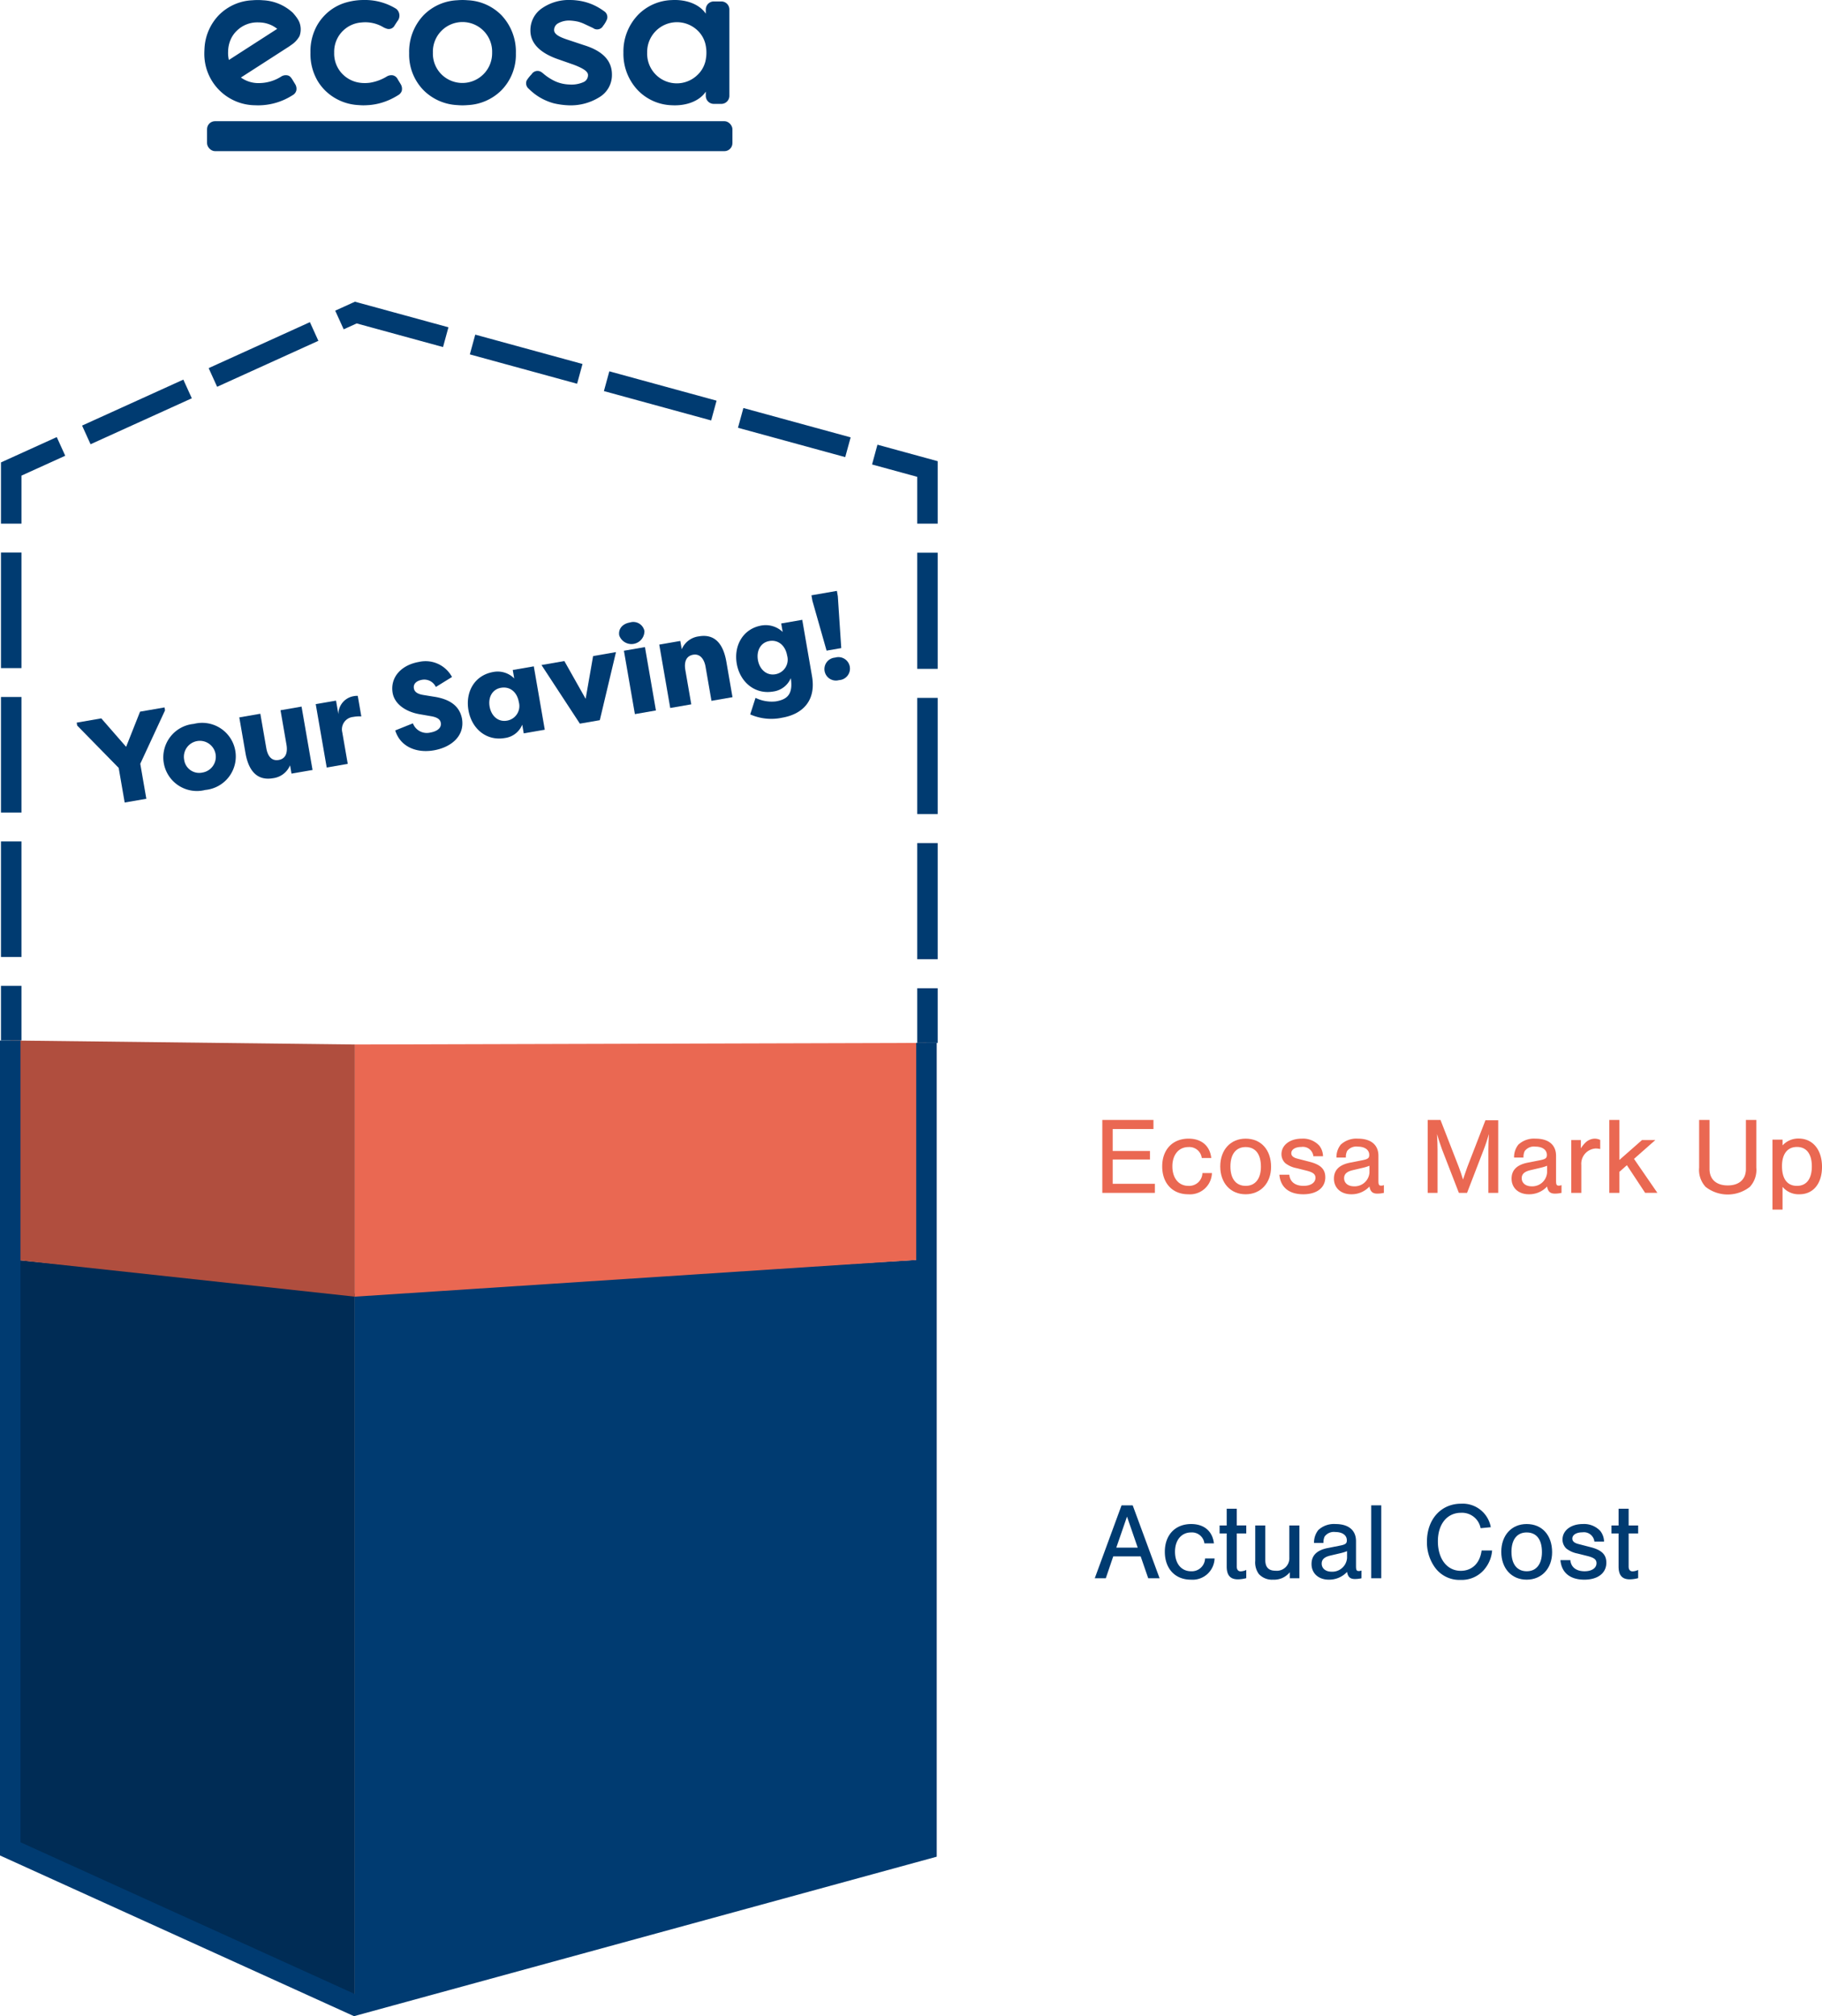
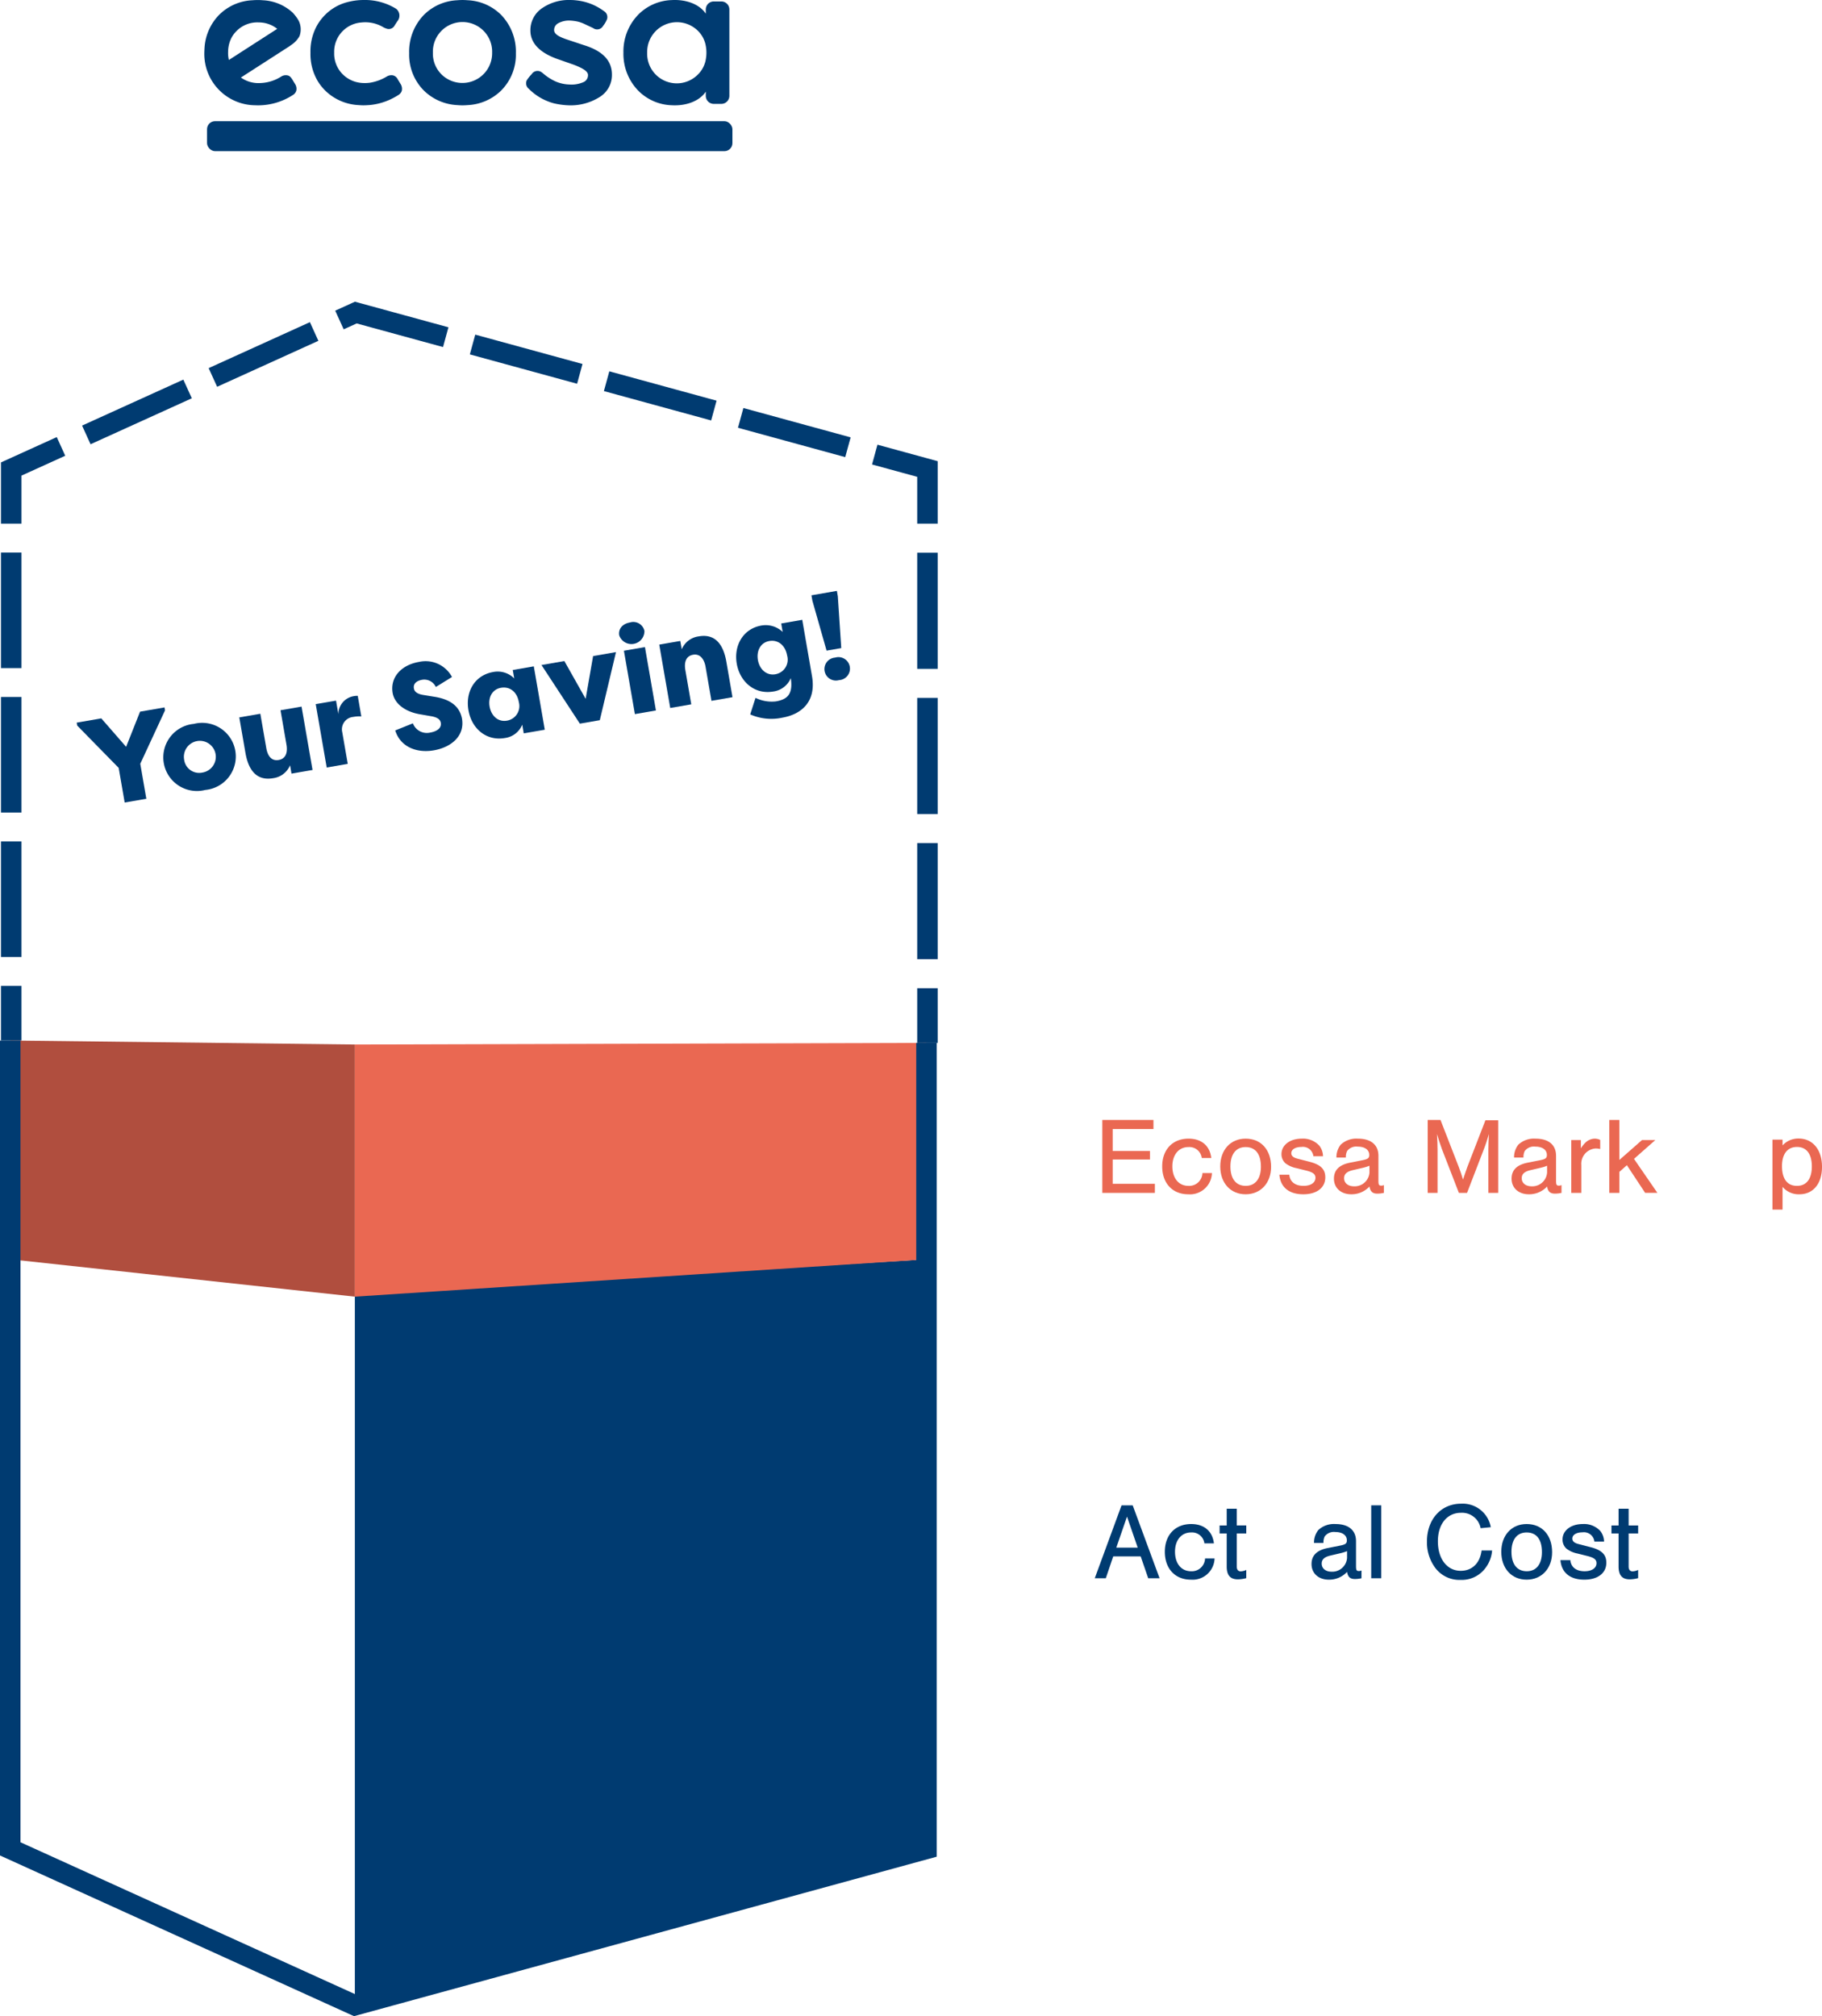
<svg xmlns="http://www.w3.org/2000/svg" viewBox="0 0 377.979 418.233" class="">
  <g id="Content">
    <path d="M239.289,234.203h-8.458v4.559h7.732v1.769h-7.732v5.034h8.752v1.881H228.676v-15.123h10.612Z" style="fill:#ea6852">
		</path>
    <path d="M249.312,240.213a2.597,2.597,0,0,0-2.767-2.268c-1.995,0-3.333,1.587-3.333,3.99,0,2.472,1.314,4.059,3.333,4.059a2.745,2.745,0,0,0,2.902-2.652h1.973a4.557,4.557,0,0,1-4.921,4.398c-3.265,0-5.396-2.289-5.396-5.781s2.154-5.76,5.465-5.76c2.676,0,4.422,1.474,4.717,4.014Z" style="fill:#ea6852">
		</path>
    <path d="M263.689,242.049c0,3.356-2.154,5.691-5.283,5.691s-5.261-2.335-5.261-5.781c0-3.424,2.132-5.76,5.261-5.76C261.603,236.199,263.689,238.512,263.689,242.049Zm-8.435-.09c0,2.562,1.156,4.035,3.174,4.035,1.973,0,3.152-1.473,3.152-3.968,0-2.63-1.134-4.081-3.175-4.081C256.411,237.945,255.255,239.419,255.255,241.959Z" style="fill:#ea6852">
		</path>
    <path d="M272.465,239.85a2.191,2.191,0,0,0-2.494-1.928c-1.247,0-2.086.521-2.086,1.293,0,.545.386.907,1.271,1.134l2.539.657c2.29.59,3.242,1.543,3.242,3.221,0,2.153-1.769,3.514-4.558,3.514-2.97,0-4.738-1.451-4.966-4.059h2.063c.113,1.451,1.202,2.312,2.948,2.312,1.496,0,2.472-.657,2.472-1.678,0-.725-.477-1.111-1.746-1.451l-2.177-.544a5.411,5.411,0,0,1-2.313-1.02,2.548,2.548,0,0,1-.815-1.882c0-1.882,1.745-3.22,4.217-3.22a4.589,4.589,0,0,1,3.628,1.451,3.644,3.644,0,0,1,.771,2.199Z" style="fill:#ea6852">
		</path>
    <path d="M277.25,240.122a4.165,4.165,0,0,1,.885-2.676,4.764,4.764,0,0,1,3.56-1.247c2.722,0,4.263,1.293,4.263,3.561v5.146c0,.861.114,1.043.59,1.043a1.366,1.366,0,0,0,.544-.113v1.609a5.982,5.982,0,0,1-1.36.159c-.997,0-1.451-.431-1.632-1.474a5.064,5.064,0,0,1-3.787,1.609c-2.132,0-3.583-1.314-3.583-3.242,0-1.769,1.089-2.857,3.311-3.311l2.427-.477c1.314-.249,1.587-.453,1.587-1.133,0-1.066-.93-1.724-2.403-1.724a2.369,2.369,0,0,0-2.199.93,2.881,2.881,0,0,0-.25,1.338Zm6.849,1.7a8.714,8.714,0,0,1-1.293.408l-2.132.499c-1.27.295-1.836.816-1.836,1.678,0,.998.816,1.679,2.04,1.679a3.07,3.07,0,0,0,3.221-2.857Z" style="fill:#ea6852">
		</path>
    <path d="M302.648,247.445l-3.515-9.069c-.408-1.156-.748-2.154-1.021-3.129.068,1.134.113,2.358.113,3.31v8.889h-2.041v-15.123h2.653l3.764,9.682c.477,1.314.544,1.474.907,2.676.453-1.361.635-1.859.907-2.631l3.741-9.658h2.652v15.055h-2.04v-8.889c0-1.043.045-2.131.113-3.31-.363,1.224-.635,2.086-1.111,3.31l-3.424,8.889Z" style="fill:#ea6852">
		</path>
    <path d="M314.099,240.122a4.165,4.165,0,0,1,.885-2.676,4.764,4.764,0,0,1,3.56-1.247c2.722,0,4.263,1.293,4.263,3.561v5.146c0,.861.114,1.043.59,1.043a1.366,1.366,0,0,0,.544-.113v1.609a5.982,5.982,0,0,1-1.36.159c-.997,0-1.451-.431-1.632-1.474a5.064,5.064,0,0,1-3.787,1.609c-2.132,0-3.583-1.314-3.583-3.242,0-1.769,1.089-2.857,3.311-3.311l2.427-.477c1.314-.249,1.587-.453,1.587-1.133,0-1.066-.93-1.724-2.403-1.724a2.369,2.369,0,0,0-2.199.93,2.881,2.881,0,0,0-.25,1.338Zm6.849,1.7a8.714,8.714,0,0,1-1.293.408l-2.132.499c-1.27.295-1.836.816-1.836,1.678,0,.998.816,1.679,2.04,1.679a3.07,3.07,0,0,0,3.221-2.857Z" style="fill:#ea6852">
		</path>
    <path d="M327.956,236.494v1.723a5.967,5.967,0,0,1,.907-1.156,2.897,2.897,0,0,1,1.949-.861,2.565,2.565,0,0,1,1.157.271v1.883a4.107,4.107,0,0,0-.953-.113,3.181,3.181,0,0,0-2.97,3.446v5.759h-2.086V236.494Z" style="fill:#ea6852">
		</path>
    <path d="M343.829,247.445h-2.54l-3.786-5.736-1.564,1.383v4.354h-2.086v-15.123h2.086v8.299l4.693-4.127h2.767l-4.422,3.9Z" style="fill:#ea6852">
		</path>
-     <path d="M364.351,232.322v9.886a5.189,5.189,0,0,1-1.338,3.991,7.437,7.437,0,0,1-9.184,0,5.189,5.189,0,0,1-1.338-3.991v-9.886h2.154v10.181c0,2.132,1.406,3.401,3.787,3.401,2.357,0,3.764-1.27,3.764-3.401V232.322Z" style="fill:#ea6852">
- 		</path>
    <path d="M369.794,236.403v1.202a4.399,4.399,0,0,1,3.333-1.429c2.925,0,4.853,2.312,4.853,5.872,0,3.47-1.814,5.691-4.671,5.691a4.347,4.347,0,0,1-3.515-1.541v4.716h-2.086V236.403Zm-.113,5.487c0,2.652,1.088,4.104,3.106,4.104,1.973,0,3.083-1.451,3.083-4.035,0-2.586-1.11-4.037-3.083-4.037S369.68,239.373,369.68,241.891Z" style="fill:#ea6852">
		</path>
    <path d="M230.944,322.855l-1.542,4.535h-2.29l5.556-15.124h2.312l5.578,15.124h-2.358l-1.564-4.535Zm2.857-8.253-2.223,6.439h4.444Z" style="fill:#003b71">
		</path>
    <path d="M249.857,320.156a2.596,2.596,0,0,0-2.767-2.267c-1.995,0-3.333,1.587-3.333,3.99,0,2.472,1.314,4.059,3.333,4.059a2.745,2.745,0,0,0,2.902-2.652h1.973a4.557,4.557,0,0,1-4.921,4.398c-3.265,0-5.396-2.29-5.396-5.782,0-3.491,2.154-5.759,5.465-5.759,2.676,0,4.422,1.474,4.717,4.013Z" style="fill:#003b71">
		</path>
    <path d="M258.543,318.094H256.57V324.964c0,.635.294.997.815.997a3.021,3.021,0,0,0,1.157-.294v1.7a6.966,6.966,0,0,1-1.746.249c-1.564,0-2.313-.839-2.313-2.652v-6.87h-1.474V316.439h1.474v-3.47H256.57v3.47h1.973Z" style="fill:#003b71">
- 		</path>
-     <path d="M267.567,327.39V326.143a4.159,4.159,0,0,1-3.47,1.542,3.688,3.688,0,0,1-2.97-1.202,4.102,4.102,0,0,1-.726-2.721V316.439H262.488v7.165c0,1.496.68,2.222,2.108,2.222a2.6,2.6,0,0,0,2.88-2.743V316.439h2.086v10.951Z" style="fill:#003b71">
		</path>
    <path d="M272.601,320.067a4.163,4.163,0,0,1,.885-2.676,4.764,4.764,0,0,1,3.56-1.247c2.722,0,4.263,1.292,4.263,3.56v5.147c0,.861.114,1.043.59,1.043a1.365,1.365,0,0,0,.544-.113v1.609a5.981,5.981,0,0,1-1.36.159c-.997,0-1.451-.431-1.632-1.474a5.067,5.067,0,0,1-3.787,1.609c-2.132,0-3.583-1.315-3.583-3.242,0-1.769,1.089-2.857,3.311-3.311l2.427-.477c1.314-.249,1.587-.453,1.587-1.134,0-1.065-.93-1.723-2.403-1.723a2.367,2.367,0,0,0-2.199.93,2.881,2.881,0,0,0-.25,1.338Zm6.849,1.7a8.714,8.714,0,0,1-1.293.408l-2.132.499c-1.27.295-1.836.816-1.836,1.678,0,.998.816,1.678,2.04,1.678a3.07,3.07,0,0,0,3.221-2.856Z" style="fill:#003b71">
		</path>
    <path d="M286.548,327.39H284.462v-15.124h2.086Z" style="fill:#003b71">
		</path>
    <path d="M307.16,317.005a3.936,3.936,0,0,0-4.06-3.197c-2.902,0-4.807,2.358-4.807,5.918,0,3.651,1.904,6.122,4.739,6.122,2.358,0,3.99-1.587,4.331-4.217h2.177a6.79,6.79,0,0,1-1.293,3.515,6.11,6.11,0,0,1-5.261,2.585,6.246,6.246,0,0,1-5.306-2.585,8.908,8.908,0,0,1-1.655-5.374c0-4.604,2.925-7.846,7.074-7.846a5.911,5.911,0,0,1,6.168,4.875Z" style="fill:#003b71">
		</path>
    <path d="M321.99,321.993c0,3.356-2.154,5.691-5.283,5.691s-5.261-2.335-5.261-5.782c0-3.424,2.132-5.759,5.261-5.759C319.904,316.144,321.99,318.456,321.99,321.993Zm-8.435-.091c0,2.562,1.156,4.036,3.174,4.036,1.973,0,3.152-1.474,3.152-3.968,0-2.63-1.134-4.081-3.175-4.081C314.712,317.89,313.555,319.363,313.555,321.902Z" style="fill:#003b71">
		</path>
    <path d="M330.766,319.794a2.191,2.191,0,0,0-2.494-1.928c-1.247,0-2.086.521-2.086,1.293,0,.544.386.907,1.271,1.134l2.539.657c2.29.59,3.242,1.542,3.242,3.22,0,2.154-1.769,3.515-4.558,3.515-2.97,0-4.738-1.451-4.966-4.059H325.778c.113,1.451,1.202,2.312,2.948,2.312,1.496,0,2.472-.657,2.472-1.678,0-.726-.477-1.111-1.746-1.451l-2.177-.544a5.411,5.411,0,0,1-2.313-1.021,2.548,2.548,0,0,1-.815-1.882c0-1.882,1.745-3.22,4.217-3.22a4.589,4.589,0,0,1,3.628,1.451,3.64,3.64,0,0,1,.771,2.199Z" style="fill:#003b71">
		</path>
    <path d="M339.838,318.094h-1.973V324.964c0,.635.294.997.815.997a3.021,3.021,0,0,0,1.157-.294v1.7a6.966,6.966,0,0,1-1.746.249c-1.564,0-2.313-.839-2.313-2.652v-6.87h-1.474V316.439H335.778v-3.47h2.087v3.47h1.973Z" style="fill:#003b71">
		</path>
    <path d="M26.164,154.922l2.893-7.297,5.075-.88.105.608-5.137,11.086,1.258,7.258-4.492.779-1.244-7.183-8.606-8.782-.105-.608,5.102-.884Z" style="fill:#003b71">
		</path>
    <path d="M42.584,163.867a6.976,6.976,0,1,1-2.375-13.704,6.976,6.976,0,1,1,2.375,13.704Zm-.625-3.604a3.311,3.311,0,1,0-3.76-2.695A3.14,3.14,0,0,0,41.959,160.263Z" style="fill:#003b71">
		</path>
    <path d="M64.838,159.722l-4.365.756-.299-1.727a4.425,4.425,0,0,1-3.536,2.68c-3.857.668-5.224-2.39-5.716-5.231l-1.28-7.386,4.365-.756,1.236,7.132c.259,1.497.995,2.729,2.569,2.456,1.599-.276,1.873-1.711,1.613-3.208L58.194,147.332l4.365-.756Z" style="fill:#003b71">
		</path>
    <path d="M70.199,148.153a3.793,3.793,0,0,1,3.119-3.729,3.629,3.629,0,0,1,.9-.077l.739,4.263a7.289,7.289,0,0,0-1.68.107,2.584,2.584,0,0,0-2.275,3.166l1.139,6.573-4.364.756L65.499,146.066l4.213-.729Z" style="fill:#003b71">
		</path>
    <path d="M85.659,150.049a3.088,3.088,0,0,0,3.624,1.907c1.319-.229,2.353-.905,2.159-2.021-.101-.584-.536-1.135-2.122-1.384l-2.103-.367c-2.849-.447-5.314-2.007-5.758-4.413-.567-3.274,1.787-5.826,5.441-6.459a6.216,6.216,0,0,1,6.868,3.123l-3.354,2.071a2.641,2.641,0,0,0-2.847-1.493c-1.066.185-1.88.77-1.703,1.786.083.481.405,1.132,2.016,1.375l2.019.33c4.208.604,5.542,2.569,5.936,4.539.651,3.756-2.408,6.012-5.834,6.605-3.681.638-6.988-.803-8.009-4.128Z" style="fill:#003b71">
		</path>
    <path d="M110.739,138.226l2.277,13.146-4.364.757-.312-1.803a4.526,4.526,0,0,1-3.624,2.772c-3.781.655-6.863-1.896-7.536-5.778-.66-3.807,1.279-7.253,5.137-7.922a4.835,4.835,0,0,1,4.361,1.336l-.304-1.752Zm-5.576,11.267a3.071,3.071,0,0,0,2.47-3.853c-.365-2.106-1.851-3.287-3.703-2.966s-2.681,2.033-2.36,3.886C101.904,148.489,103.31,149.814,105.163,149.493Z" style="fill:#003b71">
		</path>
    <path d="M124.431,149.395l-4.137.717-7.962-12.162,4.745-.822,4.416,7.835,1.548-8.868,4.746-.822Z" style="fill:#003b71">
		</path>
    <path d="M130.69,129.123a2.353,2.353,0,0,1,3.001,1.78,2.691,2.691,0,0,1-5.228.906C128.239,130.515,129.066,129.404,130.69,129.123Zm1.02,19.011-2.278-13.146,4.365-.757,2.277,13.146Z" style="fill:#003b71">
		</path>
    <path d="M136.764,133.716l4.365-.757.299,1.726a4.438,4.438,0,0,1,3.562-2.681c3.832-.664,5.198,2.392,5.694,5.259l1.275,7.36-4.364.757-1.231-7.106c-.22-1.269-.971-2.733-2.569-2.457-1.573.273-1.878,1.686-1.618,3.183l1.231,7.106-4.365.757Z" style="fill:#003b71">
		</path>
    <path d="M160.404,143.449c-3.807.659-6.902-1.968-7.562-5.774-.646-3.731,1.279-7.253,5.137-7.921a5.121,5.121,0,0,1,4.387,1.331l-.303-1.752,4.365-.757,2.022,11.674c.924,5.33-2.206,7.938-6.165,8.624a10.805,10.805,0,0,1-6.652-.679l1.104-3.432a7.614,7.614,0,0,0,4.23.731c2.31-.4,3.595-1.434,3.086-4.823A4.601,4.601,0,0,1,160.404,143.449Zm.451-3.582a3.074,3.074,0,0,0,2.439-3.873c-.365-2.106-1.859-3.337-3.687-3.021-1.878.325-2.696,2.088-2.376,3.94C157.567,138.842,159.003,140.188,160.855,139.867Z" style="fill:#003b71">
		</path>
    <path d="M174.522,134.44l-3.045.528L168.53,124.604l-.193-1.116,5.279-.915.193,1.116Zm-1.279,1.974a2.388,2.388,0,1,1,.81,4.67,2.382,2.382,0,1,1-.81-4.67Z" style="fill:#003b71">
		</path>
    <line x1="192.405" y1="216.338" x2="192.405" y2="205" style="fill:none;stroke:#003b71;stroke-miterlimit:10;stroke-width:4.252px">
		</line>
    <line x1="192.405" y1="198.977" x2="192.405" y2="111.641" style="fill:none;stroke:#003b71;stroke-miterlimit:10;stroke-width:4.252px;stroke-dasharray:24.093,6.023">
		</line>
    <polyline points="192.405 108.629 192.405 97.291 181.469 94.298" style="fill:none;stroke:#003b71;stroke-miterlimit:10;stroke-width:4.252px">
		</polyline>
    <polyline points="175.906 92.776 73.816 64.838 15.279 91.412" style="fill:none;stroke:#003b71;stroke-miterlimit:10;stroke-width:4.252px;stroke-dasharray:23.068,5.767">
		</polyline>
    <polyline points="12.654 92.604 2.329 97.291 2.329 108.63" style="fill:none;stroke:#003b71;stroke-miterlimit:10;stroke-width:4.252px">
		</polyline>
    <line x1="2.329" y1="114.622" x2="2.329" y2="201.504" style="fill:none;stroke:#003b71;stroke-miterlimit:10;stroke-width:4.252px;stroke-dasharray:23.968,5.992">
		</line>
    <line x1="2.329" y1="204.5" x2="2.329" y2="215.838" style="fill:none;stroke:#003b71;stroke-miterlimit:10;stroke-width:4.252px">
		</line>
    <g style="isolation:isolate">
      <polygon points="192.201 97.291 192.201 383.527 73.614 415.979 73.614 64.838 192.201 97.291" style="fill:none">
			</polygon>
      <polygon points="73.614 415.979 2.126 383.527 2.126 97.291 73.614 64.838 73.614 415.979" style="fill:none">
			</polygon>
    </g>
-     <polygon points="2.126 261.226 2.126 383.527 73.613 415.979 73.613 268.317 2.126 261.226" style="fill:#002c55">
- 		</polygon>
    <polygon points="192.202 261.226 192.202 383.527 73.613 415.979 73.613 268.317 192.202 261.226" style="fill:#003b71">
		</polygon>
    <polygon points="2.126 215.838 2.126 261.226 73.613 268.977 73.613 216.672 2.126 215.838" style="fill:#b04e3e">
		</polygon>
    <polygon points="192.202 216.338 192.202 261.226 73.613 268.977 73.613 216.672 192.202 216.338" style="fill:#ea6852">
		</polygon>
    <polygon points="192.202 97.291 192.202 216.338 73.613 216.672 73.613 64.838 192.202 97.291" style="fill:none">
		</polygon>
    <polygon points="73.613 64.838 73.613 216.672 2.126 215.838 2.126 97.291 73.613 64.838" style="fill:none">
		</polygon>
    <polyline points="2.126 215.838 2.126 383.527 73.614 415.979 192.201 383.527 192.201 216.338" style="fill:none;stroke:#003b71;stroke-miterlimit:10;stroke-width:4.252px">
		</polyline>
    <path d="M107.019,11.05a10.982,10.982,0,0,0-3.018-7.922A10.45,10.45,0,0,0,97.028.051C96.701.022,96.374.005,96.045.005h-.192c-.329,0-.656.017-.982.046a10.45,10.45,0,0,0-6.973,3.078,10.982,10.982,0,0,0-3.018,7.922A10.543,10.543,0,0,0,87.937,18.787a10.624,10.624,0,0,0,6.944,3.016c.323.029.647.046.973.046H96.045c.326,0,.65-.017.973-.046a10.623,10.623,0,0,0,6.944-3.016A10.543,10.543,0,0,0,107.019,11.05ZM91.626,15.465a6.056,6.056,0,0,1-1.82-4.539,6.147,6.147,0,1,1,12.287,0,6.168,6.168,0,0,1-10.467,4.539Z" style="fill:#003b71">
		</path>
    <path d="M58.701,10.463l1.258-.809c.097-.065.235-.163.394-.284a5.315,5.315,0,0,0,1.783-1.882,4.086,4.086,0,0,0-.07-2.971,5.392,5.392,0,0,0-.572-.953l-.001-.001L61.492,3.559a10.344,10.344,0,0,0-.693-.85s-.049-.055-.056-.061l-.018-.019V2.629A9.771,9.771,0,0,0,54.534.054c-.324-.028-.652-.047-.98-.047h-.192c-.061,0-.117,0-.178.005-.267.005-.539.019-.807.042a10.431,10.431,0,0,0-6.97,3.077,10.738,10.738,0,0,0-2.974,6.736c-.014.178-.047.929-.047,1.126v.061A10.646,10.646,0,0,0,52.953,21.837c.305.014.643.014.643.014A13.189,13.189,0,0,0,60.669,19.764a1.572,1.572,0,0,0,.802-.98,1.785,1.785,0,0,0-.23-1.309l-.619-1.018c-.361-.561-.607-.755-1.027-.83h0a1.762,1.762,0,0,0-1.266.258,8.575,8.575,0,0,1-4.391,1.346c-.042.005-.263.009-.324.009a6.237,6.237,0,0,1-3.635-1.159l-.001-.001,5.281-3.398ZM47.324,10.617A6.471,6.471,0,0,1,47.953,7.981a5.788,5.788,0,0,1,1.159-1.59,6.064,6.064,0,0,1,4.344-1.75s.221.005.281.005a7.48,7.48,0,0,1,.976.089c.164.028.324.061.478.103a2.245,2.245,0,0,1,.253.07,5.879,5.879,0,0,1,2.062,1.077l-.975.628-9.046,5.826-.001-.003a5.882,5.882,0,0,1-.169-1.496C47.315,10.833,47.319,10.725,47.324,10.617Z" style="fill:#003b71">
		</path>
    <path d="M121.165,9.373l-3.349-1.114c-1.543-.512-2.874-1.078-2.863-2.033a1.576,1.576,0,0,1,.806-1.379,4.672,4.672,0,0,1,2.596-.574h0a9.609,9.609,0,0,1,1.59.228,7.595,7.595,0,0,1,1.346.499c.586.272,1.665.78,1.75.823h0a1.411,1.411,0,0,0,2.083-.465h0a5.379,5.379,0,0,0,.816-1.408,1.446,1.446,0,0,0-.661-1.65A11.805,11.805,0,0,0,123.013.983c-.005-.005-.014-.005-.019-.009A11.589,11.589,0,0,0,119.706.092c-.314-.038-.619-.066-.924-.081h-.009c-.098-.005-.389-.009-.436-.009A9.767,9.767,0,0,0,112.393,1.742,5.489,5.489,0,0,0,110.034,6.35c0,2.565,1.918,4.604,5.699,5.922l3.288,1.152c1.614.621,2.955,1.289,2.962,2.118a1.564,1.564,0,0,1-.909,1.479,6.148,6.148,0,0,1-2.962.507,7.767,7.767,0,0,1-2.857-.633,10.711,10.711,0,0,1-2.608-1.685,2.687,2.687,0,0,0-.239-.185c-.005,0-.005-.005-.009-.005a1.436,1.436,0,0,0-2.115.384,7.685,7.685,0,0,0-1.013,1.271,1.364,1.364,0,0,0-.108.355v0h0A1.455,1.455,0,0,0,109.682,18.405a11.781,11.781,0,0,0,1.008.901c0,.005.005.005.009.009a11.726,11.726,0,0,0,1.027.73c.005.005.014.009.019.014a11.734,11.734,0,0,0,3.119,1.365,16.03,16.03,0,0,0,3.204.427,11.235,11.235,0,0,0,6.295-1.702,5.349,5.349,0,0,0,2.585-4.693C126.948,12.607,125.053,10.573,121.165,9.373Z" style="fill:#003b71">
		</path>
    <path d="M149.643.301h-1.562a1.664,1.664,0,0,0-1.576,1.126c-.005.009-.005.019-.009.028a1.684,1.684,0,0,0-.08.511v.877c-.061-.094-.127-.188-.197-.277-1.262-1.665-3.813-2.725-6.895-2.547a10.21,10.21,0,0,0-6.971,3.077,10.957,10.957,0,0,0-3.021,7.829,10.957,10.957,0,0,0,3.021,7.829,10.21,10.21,0,0,0,6.971,3.077c3.082.178,5.633-.882,6.895-2.547.07-.089.136-.183.197-.277v.877a1.685,1.685,0,0,0,.08.511c.005.009.005.019.009.028a1.664,1.664,0,0,0,1.576,1.126h1.562a1.665,1.665,0,0,0,1.665-1.665V1.966A1.665,1.665,0,0,0,149.643.301Zm-3.359,12.627c-.019.07-.042.141-.066.206a5.681,5.681,0,0,1-1.473,2.359,6.148,6.148,0,0,1-10.489-4.536v-.066a6.18,6.18,0,0,1,10.489-4.536,5.682,5.682,0,0,1,1.473,2.359c.024.066.047.136.066.206a5.644,5.644,0,0,1,.131.572c.033.163.052.332.073.501.009.072.021.143.028.216.02.222.031.449.031.681v.066c0,.232-.011.459-.031.681-.007.073-.019.144-.028.216-.02.169-.04.338-.073.501A5.638,5.638,0,0,1,146.285,12.928Z" style="fill:#003b71">
		</path>
    <rect x="42.95" y="25.136" width="108.993" height="6.222" rx="1.662" style="fill:#003b71">
		</rect>
    <path d="M83.133,17.472l-.619-1.018a1.488,1.488,0,0,0-.948-.811.492.492,0,0,0-.08-.019.365.365,0,0,0-.075-.009,1.855,1.855,0,0,0-1.191.267A9.643,9.643,0,0,1,76.646,17.176c-.297.028-.605.057-.924.056a6.963,6.963,0,0,1-1.828-.218,6.18,6.18,0,0,1-2.741-1.551h-.005a6.066,6.066,0,0,1-1.82-4.538A6.067,6.067,0,0,1,71.149,6.387h.005a6.063,6.063,0,0,1,3.837-1.726,7.328,7.328,0,0,1,4.606,1.032,3.785,3.785,0,0,0,.539.225,1.36,1.36,0,0,0,1.75-.675l.535-.821a1.813,1.813,0,0,0-.218-2.585A12.274,12.274,0,0,0,75.476,0a13.346,13.346,0,0,0-3.59.49,10.01,10.01,0,0,0-4.424,2.576,10.812,10.812,0,0,0-1.037,1.201,10.267,10.267,0,0,0-.572.868,11.01,11.01,0,0,0-1.449,5.666V11.05a11.009,11.009,0,0,0,1.449,5.666,10.269,10.269,0,0,0,.572.868,10.812,10.812,0,0,0,1.037,1.201A10.626,10.626,0,0,0,74.409,21.801c.145.014.646.047.945.047.411-0,1.087-.036,1.489-.075a12.806,12.806,0,0,0,3.71-.962c.014-.005.023-.009.038-.014A14.046,14.046,0,0,0,82.561,19.761a1.663,1.663,0,0,0,.746-.802,1.127,1.127,0,0,0,.056-.178A1.849,1.849,0,0,0,83.133,17.472Z" style="fill:#003b71">
		</path>
  </g>
</svg>